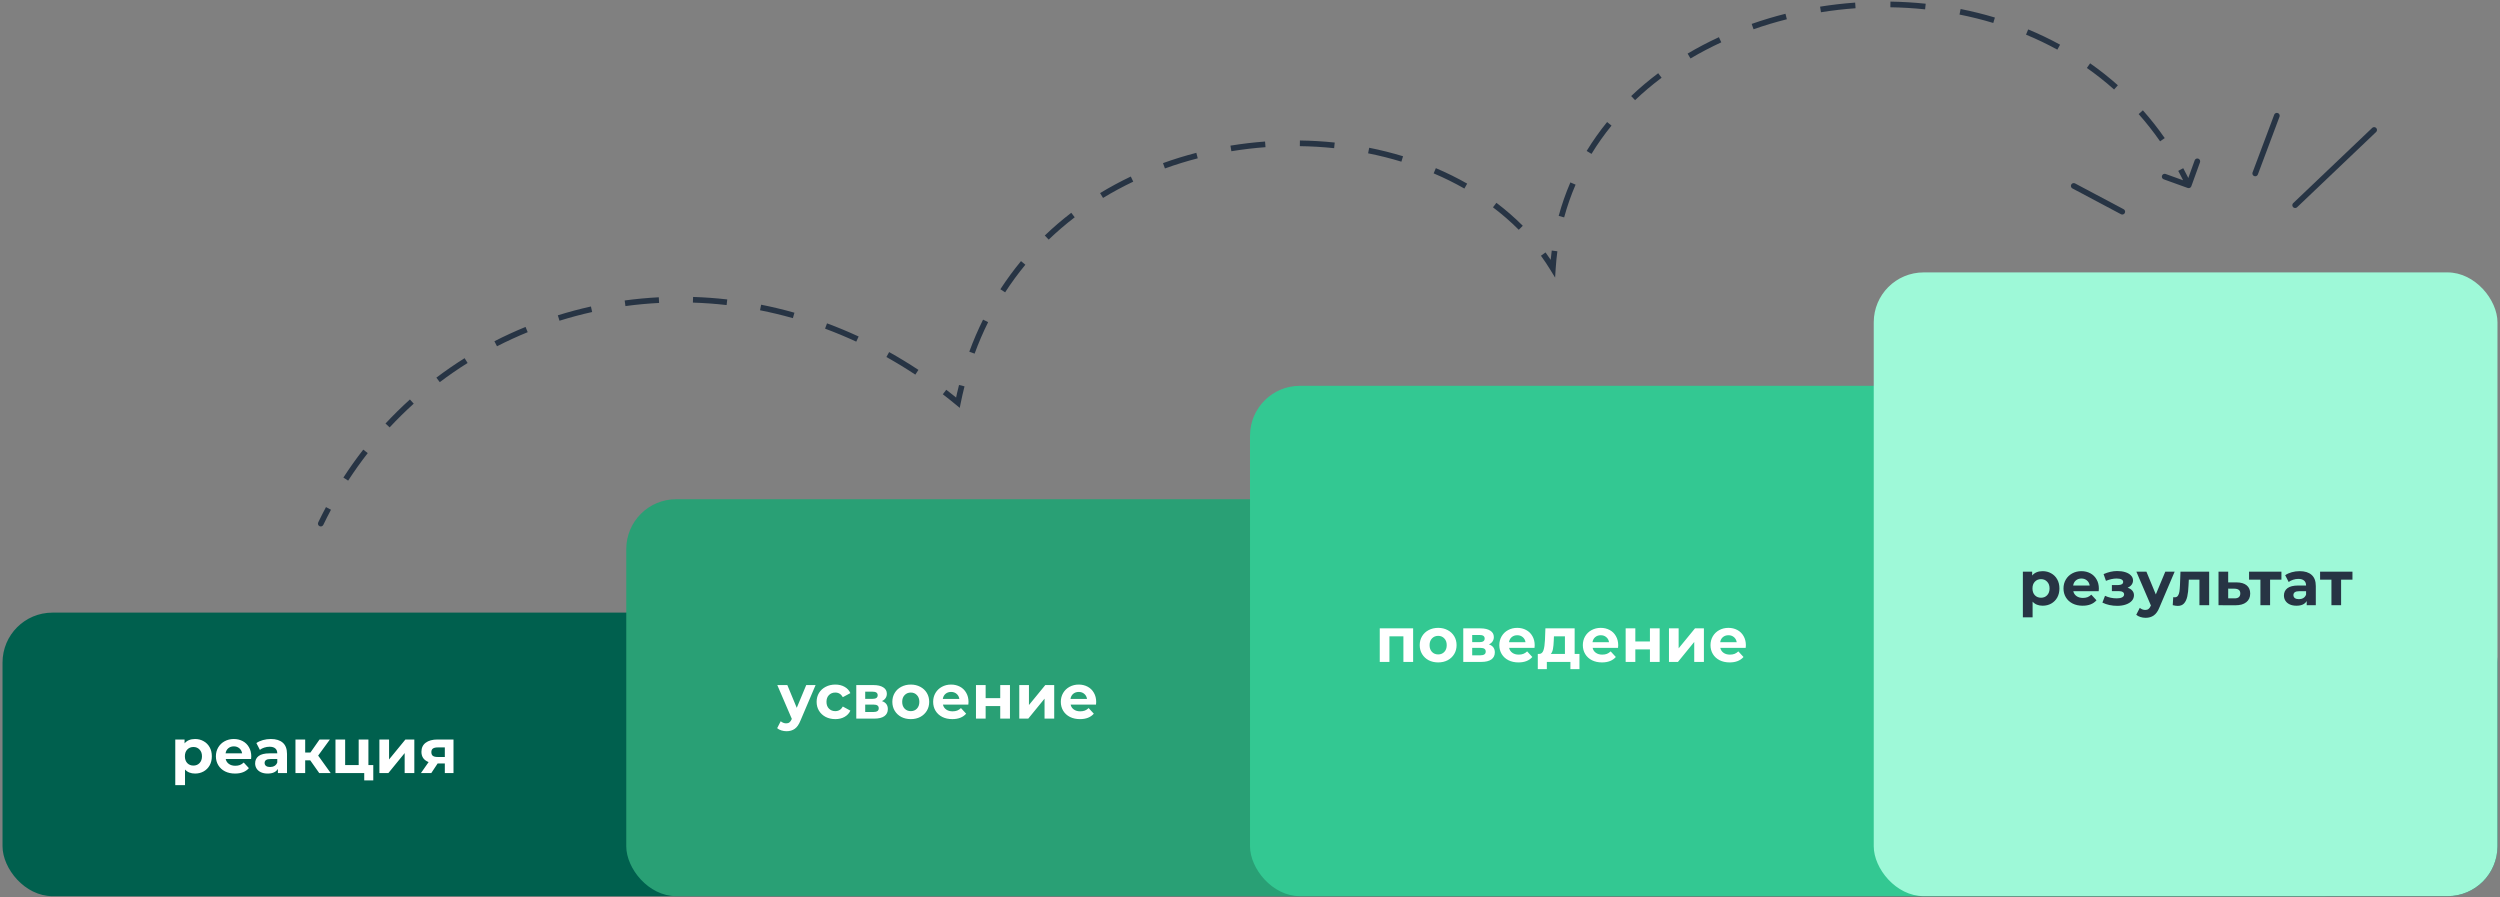
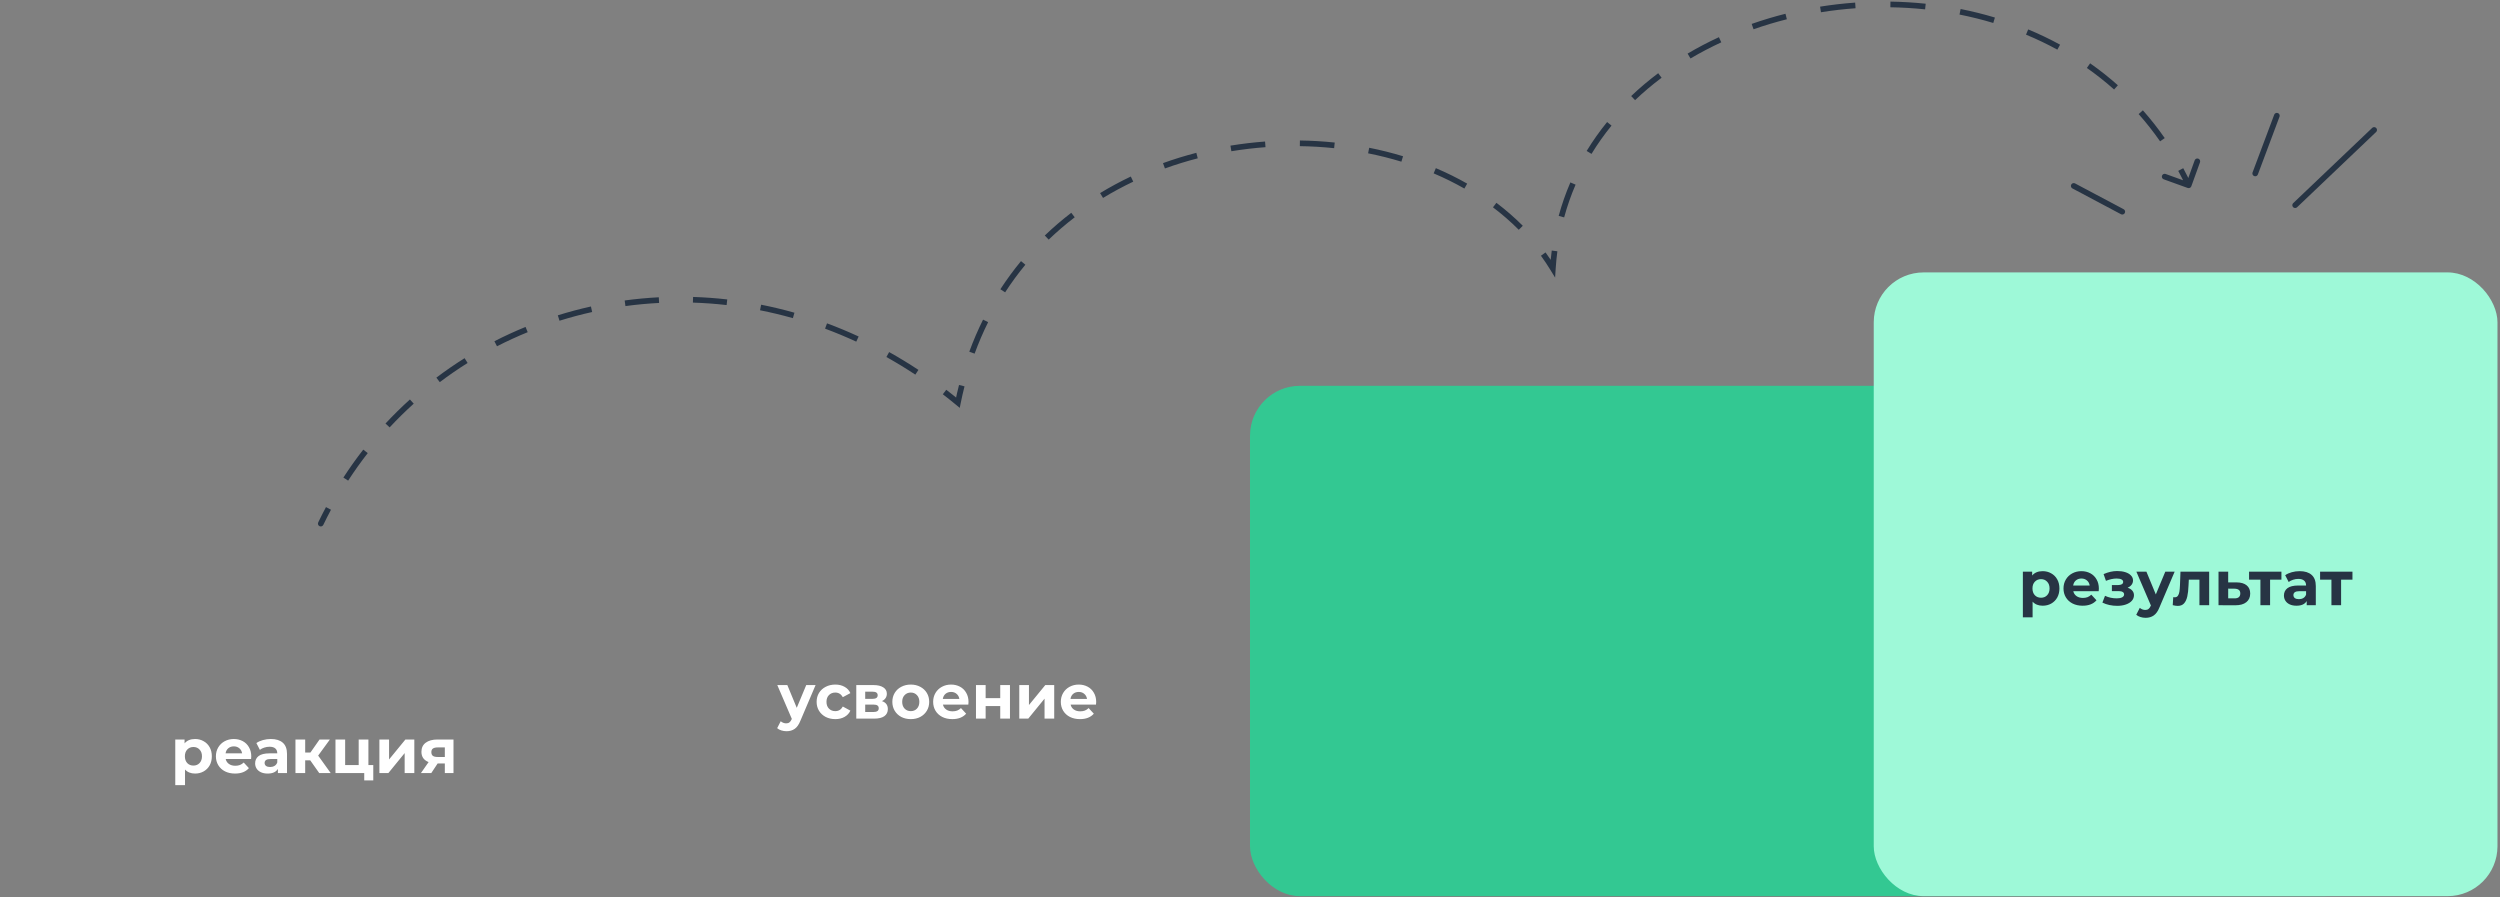
<svg xmlns="http://www.w3.org/2000/svg" width="744" height="267" viewBox="0 0 744 267" fill="none">
  <rect x="0" y="0" width="744" height="267" fill="#808080" stroke="none" />
-   <rect x="743.25" y="266.693" width="742.499" height="84.375" rx="14.85" transform="rotate(-180 743.25 266.693)" fill="#00604E" />
-   <rect x="710.102" y="266.693" width="523.726" height="118.125" rx="14.85" transform="rotate(-180 710.102 266.693)" fill="#29A075" />
  <rect x="706.57" y="266.693" width="334.567" height="151.875" rx="14.85" transform="rotate(-180 706.57 266.693)" fill="#33C892" />
  <rect x="743.25" y="266.693" width="185.625" height="185.625" rx="14.85" transform="rotate(-180 743.25 266.693)" fill="#9EF9D8" />
  <path d="M58.066 219.928C58.994 219.928 59.835 220.144 60.59 220.577C61.357 220.998 61.958 221.598 62.391 222.378C62.824 223.145 63.04 224.042 63.04 225.069C63.04 226.097 62.824 227 62.391 227.78C61.958 228.547 61.357 229.147 60.59 229.58C59.835 230.001 58.994 230.211 58.066 230.211C56.791 230.211 55.788 229.809 55.058 229.005V233.664H52.163V220.076H54.928V221.227C55.646 220.361 56.692 219.928 58.066 219.928ZM57.564 227.835C58.307 227.835 58.913 227.588 59.383 227.093C59.866 226.585 60.107 225.911 60.107 225.069C60.107 224.228 59.866 223.56 59.383 223.065C58.913 222.557 58.307 222.304 57.564 222.304C56.822 222.304 56.209 222.557 55.727 223.065C55.256 223.56 55.021 224.228 55.021 225.069C55.021 225.911 55.256 226.585 55.727 227.093C56.209 227.588 56.822 227.835 57.564 227.835ZM74.778 225.107C74.778 225.144 74.76 225.404 74.722 225.886H67.167C67.303 226.505 67.625 226.994 68.133 227.353C68.64 227.711 69.271 227.891 70.026 227.891C70.546 227.891 71.004 227.817 71.4 227.668C71.808 227.507 72.186 227.26 72.532 226.926L74.073 228.596C73.132 229.673 71.758 230.211 69.952 230.211C68.826 230.211 67.829 229.995 66.963 229.562C66.097 229.116 65.429 228.503 64.959 227.724C64.488 226.944 64.253 226.059 64.253 225.069C64.253 224.092 64.482 223.213 64.94 222.434C65.41 221.642 66.047 221.029 66.852 220.596C67.669 220.15 68.578 219.928 69.581 219.928C70.558 219.928 71.443 220.138 72.235 220.559C73.027 220.979 73.646 221.586 74.091 222.378C74.549 223.157 74.778 224.067 74.778 225.107ZM69.599 222.118C68.943 222.118 68.392 222.304 67.947 222.675C67.501 223.046 67.229 223.553 67.13 224.197H72.049C71.95 223.566 71.678 223.065 71.233 222.693C70.787 222.31 70.243 222.118 69.599 222.118ZM80.605 219.928C82.152 219.928 83.34 220.299 84.169 221.041C84.999 221.771 85.413 222.879 85.413 224.364V230.063H82.703V228.819C82.158 229.747 81.144 230.211 79.659 230.211C78.891 230.211 78.223 230.081 77.654 229.821C77.097 229.562 76.67 229.203 76.373 228.745C76.076 228.287 75.928 227.767 75.928 227.186C75.928 226.257 76.274 225.527 76.967 224.995C77.672 224.463 78.755 224.197 80.216 224.197H82.517C82.517 223.566 82.326 223.083 81.942 222.749C81.558 222.403 80.983 222.229 80.216 222.229C79.683 222.229 79.157 222.316 78.638 222.489C78.13 222.65 77.697 222.873 77.338 223.157L76.299 221.134C76.843 220.751 77.493 220.454 78.248 220.243C79.015 220.033 79.801 219.928 80.605 219.928ZM80.383 228.262C80.878 228.262 81.317 228.151 81.701 227.928C82.084 227.693 82.356 227.353 82.517 226.907V225.886H80.531C79.343 225.886 78.749 226.276 78.749 227.056C78.749 227.427 78.891 227.724 79.176 227.947C79.473 228.157 79.875 228.262 80.383 228.262ZM92.328 226.276H90.824V230.063H87.929V220.076H90.824V223.956H92.384L95.094 220.076H98.175L94.685 224.865L98.416 230.063H95.001L92.328 226.276ZM111.087 227.687V232.253H108.396V230.063H99.838V220.076H102.716V227.687H106.744V220.076H109.639V227.687H111.087ZM112.908 220.076H115.785V226.016L120.649 220.076H123.303V230.063H120.426V224.123L115.581 230.063H112.908V220.076ZM134.96 220.076V230.063H132.38V227.204H130.245L128.352 230.063H125.27L127.553 226.796C126.86 226.523 126.328 226.134 125.957 225.626C125.598 225.107 125.419 224.482 125.419 223.751C125.419 222.576 125.839 221.672 126.681 221.041C127.535 220.398 128.704 220.076 130.189 220.076H134.96ZM130.245 222.434C129.626 222.434 129.156 222.545 128.834 222.768C128.525 222.99 128.37 223.349 128.37 223.844C128.37 224.339 128.519 224.704 128.816 224.939C129.125 225.162 129.589 225.274 130.208 225.274H132.38V222.434H130.245Z" fill="white" />
  <path d="M242.719 203.876L238.208 214.475C237.75 215.626 237.181 216.437 236.5 216.907C235.832 217.377 235.022 217.612 234.069 217.612C233.549 217.612 233.035 217.532 232.528 217.371C232.021 217.21 231.606 216.987 231.284 216.703L232.342 214.642C232.565 214.84 232.819 214.995 233.103 215.106C233.4 215.218 233.691 215.273 233.976 215.273C234.372 215.273 234.694 215.174 234.941 214.976C235.189 214.791 235.411 214.475 235.609 214.03L235.647 213.937L231.321 203.876H234.31L237.113 210.651L239.934 203.876H242.719ZM248.596 214.011C247.532 214.011 246.573 213.794 245.719 213.361C244.877 212.916 244.215 212.303 243.733 211.524C243.262 210.744 243.027 209.859 243.027 208.869C243.027 207.879 243.262 206.994 243.733 206.215C244.215 205.435 244.877 204.829 245.719 204.396C246.573 203.95 247.532 203.727 248.596 203.727C249.648 203.727 250.564 203.95 251.343 204.396C252.135 204.829 252.711 205.454 253.069 206.27L250.823 207.477C250.304 206.561 249.555 206.103 248.577 206.103C247.822 206.103 247.198 206.351 246.703 206.846C246.208 207.341 245.96 208.015 245.96 208.869C245.96 209.723 246.208 210.398 246.703 210.893C247.198 211.388 247.822 211.635 248.577 211.635C249.567 211.635 250.316 211.177 250.823 210.261L253.069 211.487C252.711 212.279 252.135 212.897 251.343 213.343C250.564 213.788 249.648 214.011 248.596 214.011ZM262.458 208.646C263.634 209.042 264.222 209.834 264.222 211.022C264.222 211.926 263.881 212.625 263.201 213.12C262.52 213.615 261.505 213.863 260.157 213.863H254.829V203.876H259.934C261.184 203.876 262.161 204.105 262.867 204.563C263.572 205.008 263.925 205.639 263.925 206.456C263.925 206.951 263.795 207.39 263.535 207.774C263.287 208.145 262.929 208.436 262.458 208.646ZM257.484 207.978H259.674C260.689 207.978 261.196 207.619 261.196 206.902C261.196 206.196 260.689 205.844 259.674 205.844H257.484V207.978ZM259.915 211.895C260.98 211.895 261.512 211.53 261.512 210.8C261.512 210.416 261.388 210.138 261.14 209.964C260.893 209.779 260.503 209.686 259.971 209.686H257.484V211.895H259.915ZM271.054 214.011C270.002 214.011 269.056 213.794 268.214 213.361C267.385 212.916 266.735 212.303 266.265 211.524C265.795 210.744 265.56 209.859 265.56 208.869C265.56 207.879 265.795 206.994 266.265 206.215C266.735 205.435 267.385 204.829 268.214 204.396C269.056 203.95 270.002 203.727 271.054 203.727C272.106 203.727 273.046 203.95 273.876 204.396C274.705 204.829 275.354 205.435 275.825 206.215C276.295 206.994 276.53 207.879 276.53 208.869C276.53 209.859 276.295 210.744 275.825 211.524C275.354 212.303 274.705 212.916 273.876 213.361C273.046 213.794 272.106 214.011 271.054 214.011ZM271.054 211.635C271.797 211.635 272.403 211.388 272.873 210.893C273.356 210.385 273.597 209.711 273.597 208.869C273.597 208.028 273.356 207.359 272.873 206.864C272.403 206.357 271.797 206.103 271.054 206.103C270.312 206.103 269.699 206.357 269.216 206.864C268.734 207.359 268.492 208.028 268.492 208.869C268.492 209.711 268.734 210.385 269.216 210.893C269.699 211.388 270.312 211.635 271.054 211.635ZM288.23 208.906C288.23 208.943 288.211 209.203 288.174 209.686H280.619C280.755 210.305 281.077 210.794 281.585 211.152C282.092 211.511 282.723 211.691 283.478 211.691C283.998 211.691 284.456 211.616 284.852 211.468C285.26 211.307 285.637 211.06 285.984 210.725L287.525 212.396C286.584 213.473 285.21 214.011 283.404 214.011C282.278 214.011 281.281 213.794 280.415 213.361C279.549 212.916 278.881 212.303 278.41 211.524C277.94 210.744 277.705 209.859 277.705 208.869C277.705 207.892 277.934 207.013 278.392 206.233C278.862 205.441 279.499 204.829 280.304 204.396C281.121 203.95 282.03 203.727 283.032 203.727C284.01 203.727 284.895 203.938 285.687 204.359C286.479 204.779 287.098 205.386 287.543 206.178C288.001 206.957 288.23 207.867 288.23 208.906ZM283.051 205.918C282.395 205.918 281.844 206.103 281.399 206.475C280.953 206.846 280.681 207.353 280.582 207.997H285.501C285.402 207.366 285.13 206.864 284.685 206.493C284.239 206.11 283.695 205.918 283.051 205.918ZM290.45 203.876H293.327V207.774H297.67V203.876H300.566V213.863H297.67V210.131H293.327V213.863H290.45V203.876ZM303.338 203.876H306.215V209.816L311.079 203.876H313.733V213.863H310.856V207.923L306.011 213.863H303.338V203.876ZM326.225 208.906C326.225 208.943 326.207 209.203 326.169 209.686H318.614C318.751 210.305 319.072 210.794 319.58 211.152C320.087 211.511 320.718 211.691 321.473 211.691C321.993 211.691 322.451 211.616 322.847 211.468C323.255 211.307 323.633 211.06 323.979 210.725L325.52 212.396C324.579 213.473 323.206 214.011 321.399 214.011C320.273 214.011 319.277 213.794 318.41 213.361C317.544 212.916 316.876 212.303 316.406 211.524C315.935 210.744 315.7 209.859 315.7 208.869C315.7 207.892 315.929 207.013 316.387 206.233C316.857 205.441 317.495 204.829 318.299 204.396C319.116 203.95 320.025 203.727 321.028 203.727C322.005 203.727 322.89 203.938 323.682 204.359C324.474 204.779 325.093 205.386 325.538 206.178C325.996 206.957 326.225 207.867 326.225 208.906ZM321.046 205.918C320.39 205.918 319.84 206.103 319.394 206.475C318.949 206.846 318.676 207.353 318.577 207.997H323.496C323.397 207.366 323.125 206.864 322.68 206.493C322.234 206.11 321.69 205.918 321.046 205.918Z" fill="white" />
-   <path d="M420.547 187.001V196.988H417.652V189.377H413.494V196.988H410.616V187.001H420.547ZM428.001 197.136C426.95 197.136 426.003 196.919 425.161 196.486C424.332 196.041 423.683 195.428 423.212 194.649C422.742 193.869 422.507 192.984 422.507 191.994C422.507 191.004 422.742 190.119 423.212 189.34C423.683 188.56 424.332 187.954 425.161 187.521C426.003 187.075 426.95 186.852 428.001 186.852C429.053 186.852 429.994 187.075 430.823 187.521C431.652 187.954 432.302 188.56 432.772 189.34C433.242 190.119 433.477 191.004 433.477 191.994C433.477 192.984 433.242 193.869 432.772 194.649C432.302 195.428 431.652 196.041 430.823 196.486C429.994 196.919 429.053 197.136 428.001 197.136ZM428.001 194.76C428.744 194.76 429.35 194.513 429.821 194.018C430.303 193.51 430.545 192.836 430.545 191.994C430.545 191.153 430.303 190.484 429.821 189.989C429.35 189.482 428.744 189.228 428.001 189.228C427.259 189.228 426.646 189.482 426.164 189.989C425.681 190.484 425.44 191.153 425.44 191.994C425.44 192.836 425.681 193.51 426.164 194.018C426.646 194.513 427.259 194.76 428.001 194.76ZM443.098 191.771C444.274 192.167 444.862 192.959 444.862 194.147C444.862 195.051 444.521 195.75 443.841 196.245C443.16 196.74 442.145 196.988 440.797 196.988H435.469V187.001H440.574C441.824 187.001 442.801 187.23 443.507 187.688C444.212 188.133 444.565 188.764 444.565 189.581C444.565 190.076 444.435 190.515 444.175 190.899C443.927 191.27 443.569 191.561 443.098 191.771ZM438.124 191.103H440.314C441.329 191.103 441.836 190.744 441.836 190.027C441.836 189.321 441.329 188.969 440.314 188.969H438.124V191.103ZM440.555 195.02C441.619 195.02 442.152 194.655 442.152 193.925C442.152 193.541 442.028 193.263 441.78 193.089C441.533 192.904 441.143 192.811 440.611 192.811H438.124V195.02H440.555ZM456.725 192.031C456.725 192.068 456.706 192.328 456.669 192.811H449.114C449.25 193.43 449.572 193.919 450.079 194.277C450.586 194.636 451.218 194.816 451.972 194.816C452.492 194.816 452.95 194.741 453.346 194.593C453.754 194.432 454.132 194.185 454.478 193.85L456.019 195.521C455.079 196.598 453.705 197.136 451.898 197.136C450.772 197.136 449.776 196.919 448.91 196.486C448.043 196.041 447.375 195.428 446.905 194.649C446.435 193.869 446.2 192.984 446.2 191.994C446.2 191.017 446.428 190.138 446.886 189.358C447.357 188.566 447.994 187.954 448.798 187.521C449.615 187.075 450.525 186.852 451.527 186.852C452.505 186.852 453.389 187.063 454.181 187.484C454.973 187.904 455.592 188.511 456.038 189.303C456.496 190.082 456.725 190.992 456.725 192.031ZM451.546 189.043C450.89 189.043 450.339 189.228 449.893 189.6C449.448 189.971 449.176 190.478 449.077 191.122H453.996C453.897 190.491 453.625 189.989 453.179 189.618C452.734 189.235 452.189 189.043 451.546 189.043ZM470.047 194.612V199.141H467.355V196.988H460.339V199.141H457.647V194.612H458.055C458.674 194.599 459.101 194.234 459.336 193.516C459.571 192.799 459.72 191.778 459.782 190.454L459.912 187.001H468.617V194.612H470.047ZM462.399 190.658C462.362 191.672 462.281 192.502 462.158 193.145C462.046 193.789 461.83 194.277 461.508 194.612H465.722V189.377H462.455L462.399 190.658ZM481.577 192.031C481.577 192.068 481.559 192.328 481.522 192.811H473.967C474.103 193.43 474.424 193.919 474.932 194.277C475.439 194.636 476.07 194.816 476.825 194.816C477.345 194.816 477.803 194.741 478.199 194.593C478.607 194.432 478.985 194.185 479.331 193.85L480.872 195.521C479.931 196.598 478.558 197.136 476.751 197.136C475.625 197.136 474.629 196.919 473.762 196.486C472.896 196.041 472.228 195.428 471.758 194.649C471.287 193.869 471.052 192.984 471.052 191.994C471.052 191.017 471.281 190.138 471.739 189.358C472.209 188.566 472.847 187.954 473.651 187.521C474.468 187.075 475.377 186.852 476.38 186.852C477.357 186.852 478.242 187.063 479.034 187.484C479.826 187.904 480.445 188.511 480.89 189.303C481.348 190.082 481.577 190.992 481.577 192.031ZM476.398 189.043C475.742 189.043 475.192 189.228 474.746 189.6C474.301 189.971 474.028 190.478 473.929 191.122H478.849C478.75 190.491 478.477 189.989 478.032 189.618C477.586 189.235 477.042 189.043 476.398 189.043ZM483.797 187.001H486.674V190.899H491.018V187.001H493.914V196.988H491.018V193.256H486.674V196.988H483.797V187.001ZM496.686 187.001H499.563V192.941L504.426 187.001H507.081V196.988H504.203V191.048L499.359 196.988H496.686V187.001ZM519.572 192.031C519.572 192.068 519.554 192.328 519.517 192.811H511.962C512.098 193.43 512.42 193.919 512.927 194.277C513.434 194.636 514.066 194.816 514.82 194.816C515.34 194.816 515.798 194.741 516.194 194.593C516.602 194.432 516.98 194.185 517.326 193.85L518.867 195.521C517.927 196.598 516.553 197.136 514.746 197.136C513.62 197.136 512.624 196.919 511.758 196.486C510.891 196.041 510.223 195.428 509.753 194.649C509.283 193.869 509.047 192.984 509.047 191.994C509.047 191.017 509.276 190.138 509.734 189.358C510.205 188.566 510.842 187.954 511.646 187.521C512.463 187.075 513.373 186.852 514.375 186.852C515.353 186.852 516.237 187.063 517.029 187.484C517.821 187.904 518.44 188.511 518.886 189.303C519.343 190.082 519.572 190.992 519.572 192.031ZM514.393 189.043C513.738 189.043 513.187 189.228 512.741 189.6C512.296 189.971 512.024 190.478 511.925 191.122H516.844C516.745 190.491 516.472 189.989 516.027 189.618C515.581 189.235 515.037 189.043 514.393 189.043Z" fill="white" />
  <path d="M607.908 169.977C608.836 169.977 609.678 170.194 610.433 170.627C611.2 171.048 611.8 171.648 612.233 172.428C612.667 173.195 612.883 174.092 612.883 175.119C612.883 176.146 612.667 177.05 612.233 177.829C611.8 178.597 611.2 179.197 610.433 179.63C609.678 180.051 608.836 180.261 607.908 180.261C606.634 180.261 605.631 179.859 604.901 179.054V183.714H602.005V170.126H604.771V171.277C605.489 170.411 606.535 169.977 607.908 169.977ZM607.407 177.885C608.15 177.885 608.756 177.638 609.226 177.143C609.709 176.635 609.95 175.961 609.95 175.119C609.95 174.278 609.709 173.609 609.226 173.114C608.756 172.607 608.15 172.353 607.407 172.353C606.665 172.353 606.052 172.607 605.569 173.114C605.099 173.609 604.864 174.278 604.864 175.119C604.864 175.961 605.099 176.635 605.569 177.143C606.052 177.638 606.665 177.885 607.407 177.885ZM624.621 175.156C624.621 175.193 624.602 175.453 624.565 175.936H617.01C617.146 176.555 617.468 177.044 617.975 177.402C618.483 177.761 619.114 177.941 619.869 177.941C620.389 177.941 620.846 177.866 621.242 177.718C621.651 177.557 622.028 177.31 622.375 176.975L623.915 178.646C622.975 179.723 621.601 180.261 619.795 180.261C618.668 180.261 617.672 180.044 616.806 179.611C615.94 179.166 615.272 178.553 614.801 177.774C614.331 176.994 614.096 176.109 614.096 175.119C614.096 174.142 614.325 173.263 614.783 172.483C615.253 171.691 615.89 171.079 616.695 170.646C617.511 170.2 618.421 169.977 619.423 169.977C620.401 169.977 621.286 170.188 622.078 170.609C622.87 171.029 623.489 171.636 623.934 172.428C624.392 173.207 624.621 174.117 624.621 175.156ZM619.442 172.168C618.786 172.168 618.235 172.353 617.79 172.725C617.344 173.096 617.072 173.603 616.973 174.247H621.892C621.793 173.616 621.521 173.114 621.075 172.743C620.63 172.36 620.085 172.168 619.442 172.168ZM633.192 174.915C633.786 175.101 634.244 175.385 634.566 175.769C634.9 176.153 635.067 176.61 635.067 177.143C635.067 177.774 634.85 178.331 634.417 178.813C633.984 179.283 633.39 179.648 632.635 179.908C631.88 180.168 631.026 180.298 630.073 180.298C629.294 180.298 628.527 180.218 627.772 180.057C627.017 179.896 626.318 179.655 625.674 179.333L626.454 177.31C627.506 177.817 628.669 178.071 629.944 178.071C630.624 178.071 631.156 177.972 631.54 177.774C631.936 177.563 632.134 177.272 632.134 176.901C632.134 176.579 631.998 176.338 631.726 176.177C631.453 176.004 631.057 175.917 630.538 175.917H628.496V174.117H630.278C630.785 174.117 631.175 174.036 631.447 173.876C631.719 173.715 631.855 173.48 631.855 173.17C631.855 172.848 631.682 172.601 631.336 172.428C631.002 172.254 630.519 172.168 629.888 172.168C628.923 172.168 627.871 172.397 626.732 172.855L626.027 170.85C627.413 170.243 628.762 169.94 630.073 169.94C630.977 169.94 631.781 170.052 632.487 170.274C633.204 170.497 633.767 170.825 634.176 171.258C634.584 171.679 634.788 172.174 634.788 172.743C634.788 173.213 634.646 173.64 634.361 174.024C634.077 174.395 633.687 174.692 633.192 174.915ZM647.178 170.126L642.668 180.725C642.21 181.876 641.641 182.687 640.96 183.157C640.292 183.627 639.481 183.862 638.528 183.862C638.008 183.862 637.495 183.782 636.988 183.621C636.48 183.46 636.066 183.237 635.744 182.953L636.802 180.892C637.025 181.09 637.278 181.245 637.563 181.356C637.86 181.468 638.151 181.523 638.435 181.523C638.831 181.523 639.153 181.424 639.401 181.226C639.648 181.041 639.871 180.725 640.069 180.28L640.106 180.187L635.781 170.126H638.77L641.572 176.901L644.394 170.126H647.178ZM657.447 170.126V180.113H654.551V172.502H651.395L651.302 174.265C651.253 175.577 651.129 176.666 650.931 177.532C650.733 178.399 650.411 179.079 649.966 179.574C649.52 180.069 648.902 180.317 648.11 180.317C647.689 180.317 647.188 180.242 646.606 180.094L646.755 177.718C646.953 177.743 647.095 177.755 647.182 177.755C647.615 177.755 647.936 177.6 648.147 177.291C648.37 176.969 648.518 176.567 648.592 176.084C648.667 175.589 648.722 174.94 648.759 174.135L648.908 170.126H657.447ZM665.633 173.319C666.932 173.331 667.929 173.628 668.622 174.21C669.315 174.779 669.661 175.589 669.661 176.641C669.661 177.743 669.271 178.603 668.492 179.222C667.724 179.828 666.642 180.131 665.243 180.131L660.231 180.113V170.126H663.108V173.319H665.633ZM664.983 178.071C665.54 178.083 665.967 177.965 666.264 177.718C666.561 177.47 666.71 177.099 666.71 176.604C666.71 176.122 666.561 175.769 666.264 175.546C665.979 175.323 665.553 175.206 664.983 175.193L663.108 175.175V178.071H664.983ZM678.954 172.502H675.576V180.113H672.699V172.502H669.32V170.126H678.954V172.502ZM684.377 169.977C685.924 169.977 687.112 170.349 687.941 171.091C688.771 171.821 689.185 172.929 689.185 174.414V180.113H686.475V178.869C685.93 179.797 684.916 180.261 683.431 180.261C682.663 180.261 681.995 180.131 681.426 179.871C680.869 179.611 680.442 179.252 680.145 178.795C679.848 178.337 679.7 177.817 679.7 177.235C679.7 176.307 680.046 175.577 680.739 175.045C681.444 174.513 682.527 174.247 683.988 174.247H686.289C686.289 173.616 686.098 173.133 685.714 172.799C685.33 172.452 684.755 172.279 683.988 172.279C683.455 172.279 682.93 172.366 682.41 172.539C681.902 172.7 681.469 172.923 681.11 173.207L680.071 171.184C680.615 170.8 681.265 170.503 682.02 170.293C682.787 170.083 683.573 169.977 684.377 169.977ZM684.155 178.312C684.65 178.312 685.089 178.201 685.473 177.978C685.856 177.743 686.128 177.402 686.289 176.957V175.936H684.303C683.115 175.936 682.521 176.326 682.521 177.105C682.521 177.477 682.663 177.774 682.948 177.996C683.245 178.207 683.647 178.312 684.155 178.312ZM700.091 172.502H696.712V180.113H693.835V172.502H690.457V170.126H700.091V172.502Z" fill="#273444" />
  <path d="M94.701 155.466C94.499 155.886 94.675 156.39 95.095 156.592C95.515 156.794 96.02 156.617 96.221 156.197L94.701 155.466ZM285.071 119.835L284.534 120.485L285.62 121.383L285.898 120.002L285.071 119.835ZM462.129 79.9L461.409 80.34L462.8 82.615L462.971 79.954L462.129 79.9ZM651.062 55.94C651.5 56.098 651.984 55.871 652.142 55.433L654.721 48.291C654.879 47.852 654.652 47.369 654.214 47.211C653.776 47.052 653.292 47.279 653.134 47.718L650.841 54.066L644.492 51.774C644.054 51.615 643.571 51.842 643.412 52.281C643.254 52.719 643.481 53.203 643.919 53.361L651.062 55.94ZM96.221 156.197C96.953 154.674 97.713 153.175 98.5 151.7L97.011 150.906C96.213 152.402 95.442 153.922 94.701 155.466L96.221 156.197ZM103.606 143.039C105.445 140.203 107.393 137.47 109.44 134.843L108.109 133.806C106.032 136.471 104.056 139.244 102.19 142.121L103.606 143.039ZM115.958 127.191C118.254 124.724 120.645 122.37 123.125 120.132L121.995 118.879C119.479 121.15 117.052 123.538 114.723 126.042L115.958 127.191ZM130.877 113.729C133.559 111.704 136.323 109.801 139.159 108.023L138.263 106.593C135.385 108.397 132.581 110.328 129.86 112.383L130.877 113.729ZM147.903 103.054C150.888 101.525 153.937 100.124 157.043 98.855L156.404 97.293C153.255 98.58 150.161 100.001 147.134 101.553L147.903 103.054ZM166.508 95.45C169.703 94.451 172.946 93.586 176.226 92.857L175.861 91.21C172.534 91.949 169.245 92.826 166.004 93.839L166.508 95.45ZM186.13 91.09C189.443 90.641 192.785 90.329 196.146 90.156L196.06 88.471C192.651 88.646 189.263 88.963 185.904 89.418L186.13 91.09ZM206.207 90.056C209.543 90.161 212.89 90.404 216.24 90.786L216.431 89.109C213.035 88.722 209.642 88.476 206.26 88.37L206.207 90.056ZM226.185 92.335C229.452 92.981 232.714 93.762 235.965 94.682L236.424 93.058C233.13 92.126 229.824 91.334 226.513 90.679L226.185 92.335ZM245.539 97.809C248.654 98.965 251.75 100.252 254.822 101.673L255.531 100.142C252.419 98.702 249.282 97.398 246.126 96.227L245.539 97.809ZM263.79 106.247C266.69 107.868 269.561 109.615 272.397 111.489L273.327 110.081C270.456 108.184 267.55 106.415 264.613 104.774L263.79 106.247ZM280.582 117.333C281.909 118.353 283.226 119.404 284.534 120.485L285.609 119.185C284.286 118.091 282.953 117.028 281.611 115.995L280.582 117.333ZM285.898 120.002C286.242 118.298 286.624 116.624 287.04 114.98L285.405 114.565C284.981 116.236 284.594 117.937 284.244 119.668L285.898 120.002ZM290.045 105.242C291.24 101.983 292.586 98.859 294.071 95.87L292.56 95.119C291.047 98.164 289.676 101.345 288.461 104.661L290.045 105.242ZM299.125 86.998C300.997 84.111 303.011 81.373 305.152 78.783L303.852 77.707C301.669 80.348 299.616 83.138 297.709 86.08L299.125 86.998ZM312.093 71.308C314.56 68.938 317.147 66.725 319.837 64.665L318.811 63.325C316.072 65.422 313.438 67.677 310.924 70.09L312.093 71.308ZM328.263 58.907C331.177 57.136 334.179 55.521 337.252 54.059L336.528 52.535C333.404 54.021 330.351 55.664 327.387 57.465L328.263 58.907ZM346.683 50.131C349.89 48.973 353.152 47.969 356.45 47.116L356.028 45.482C352.68 46.348 349.368 47.367 346.11 48.543L346.683 50.131ZM366.454 45.008C369.826 44.455 373.217 44.053 376.61 43.801L376.485 42.118C373.043 42.374 369.602 42.782 366.18 43.343L366.454 45.008ZM386.83 43.495C390.257 43.544 393.666 43.745 397.039 44.097L397.214 42.419C393.79 42.061 390.331 41.857 386.854 41.807L386.83 43.495ZM407.145 45.627C410.514 46.299 413.824 47.129 417.055 48.113L417.547 46.498C414.261 45.498 410.897 44.655 407.476 43.972L407.145 45.627ZM426.652 51.593C429.815 52.937 432.871 54.445 435.798 56.113L436.634 54.647C433.647 52.945 430.533 51.409 427.312 50.04L426.652 51.593ZM444.308 61.703C447.037 63.762 449.605 65.99 451.986 68.385L453.183 67.195C450.743 64.742 448.115 62.461 445.325 60.356L444.308 61.703ZM458.584 76.111C459.579 77.48 460.522 78.889 461.409 80.34L462.849 79.46C461.938 77.97 460.97 76.523 459.948 75.118L458.584 76.111ZM462.971 79.954C463.084 78.204 463.252 76.48 463.474 74.782L461.8 74.564C461.574 76.298 461.402 78.059 461.287 79.846L462.971 79.954ZM465.49 64.695C466.408 61.323 467.55 58.074 468.896 54.952L467.347 54.284C465.969 57.479 464.801 60.802 463.862 64.251L465.49 64.695ZM473.633 45.8C475.427 42.855 477.419 40.048 479.587 37.381L478.277 36.316C476.062 39.041 474.027 41.91 472.192 44.921L473.633 45.8ZM486.597 29.807C489.081 27.44 491.72 25.215 494.493 23.136L493.48 21.786C490.656 23.904 487.967 26.171 485.433 28.585L486.597 29.807ZM503.091 17.403C506.042 15.657 509.103 14.053 512.255 12.597L511.547 11.065C508.345 12.545 505.233 14.175 502.231 15.951L503.091 17.403ZM521.855 8.709C525.098 7.571 528.409 6.577 531.771 5.73L531.359 4.094C527.948 4.953 524.588 5.962 521.297 7.117L521.855 8.709ZM541.921 3.647C545.325 3.102 548.762 2.704 552.215 2.456L552.094 0.773C548.593 1.025 545.107 1.428 541.654 1.98L541.921 3.647ZM562.571 2.165C566.025 2.219 569.478 2.424 572.912 2.784L573.088 1.106C569.603 0.741 566.101 0.532 562.597 0.478L562.571 2.165ZM583.151 4.333C586.541 5.008 589.896 5.841 593.198 6.835L593.684 5.22C590.329 4.209 586.922 3.363 583.481 2.678L583.151 4.333ZM602.943 10.311C606.128 11.634 609.244 13.121 612.273 14.776L613.082 13.295C609.999 11.611 606.829 10.098 603.59 8.753L602.943 10.311ZM621.053 20.224C623.859 22.193 626.566 24.328 629.155 26.633L630.277 25.373C627.638 23.024 624.881 20.848 622.022 18.843L621.053 20.224ZM636.459 33.95C638.715 36.493 640.847 39.196 642.842 42.062L644.227 41.097C642.194 38.177 640.021 35.422 637.722 32.83L636.459 33.95ZM648.243 50.855C649.058 52.367 649.839 53.917 650.584 55.505L652.112 54.788C651.354 53.172 650.559 51.594 649.729 50.054L648.243 50.855Z" fill="#273444" />
  <path d="M683.038 61.059C688.462 55.917 700.968 43.996 706.544 38.678" stroke="#273444" stroke-width="1.688" stroke-linecap="round" />
  <path d="M631.587 63.002L617.148 55.333" stroke="#273444" stroke-width="1.688" stroke-linecap="round" />
  <path d="M671.154 51.612L677.591 34.438" stroke="#273444" stroke-width="1.688" stroke-linecap="round" />
</svg>